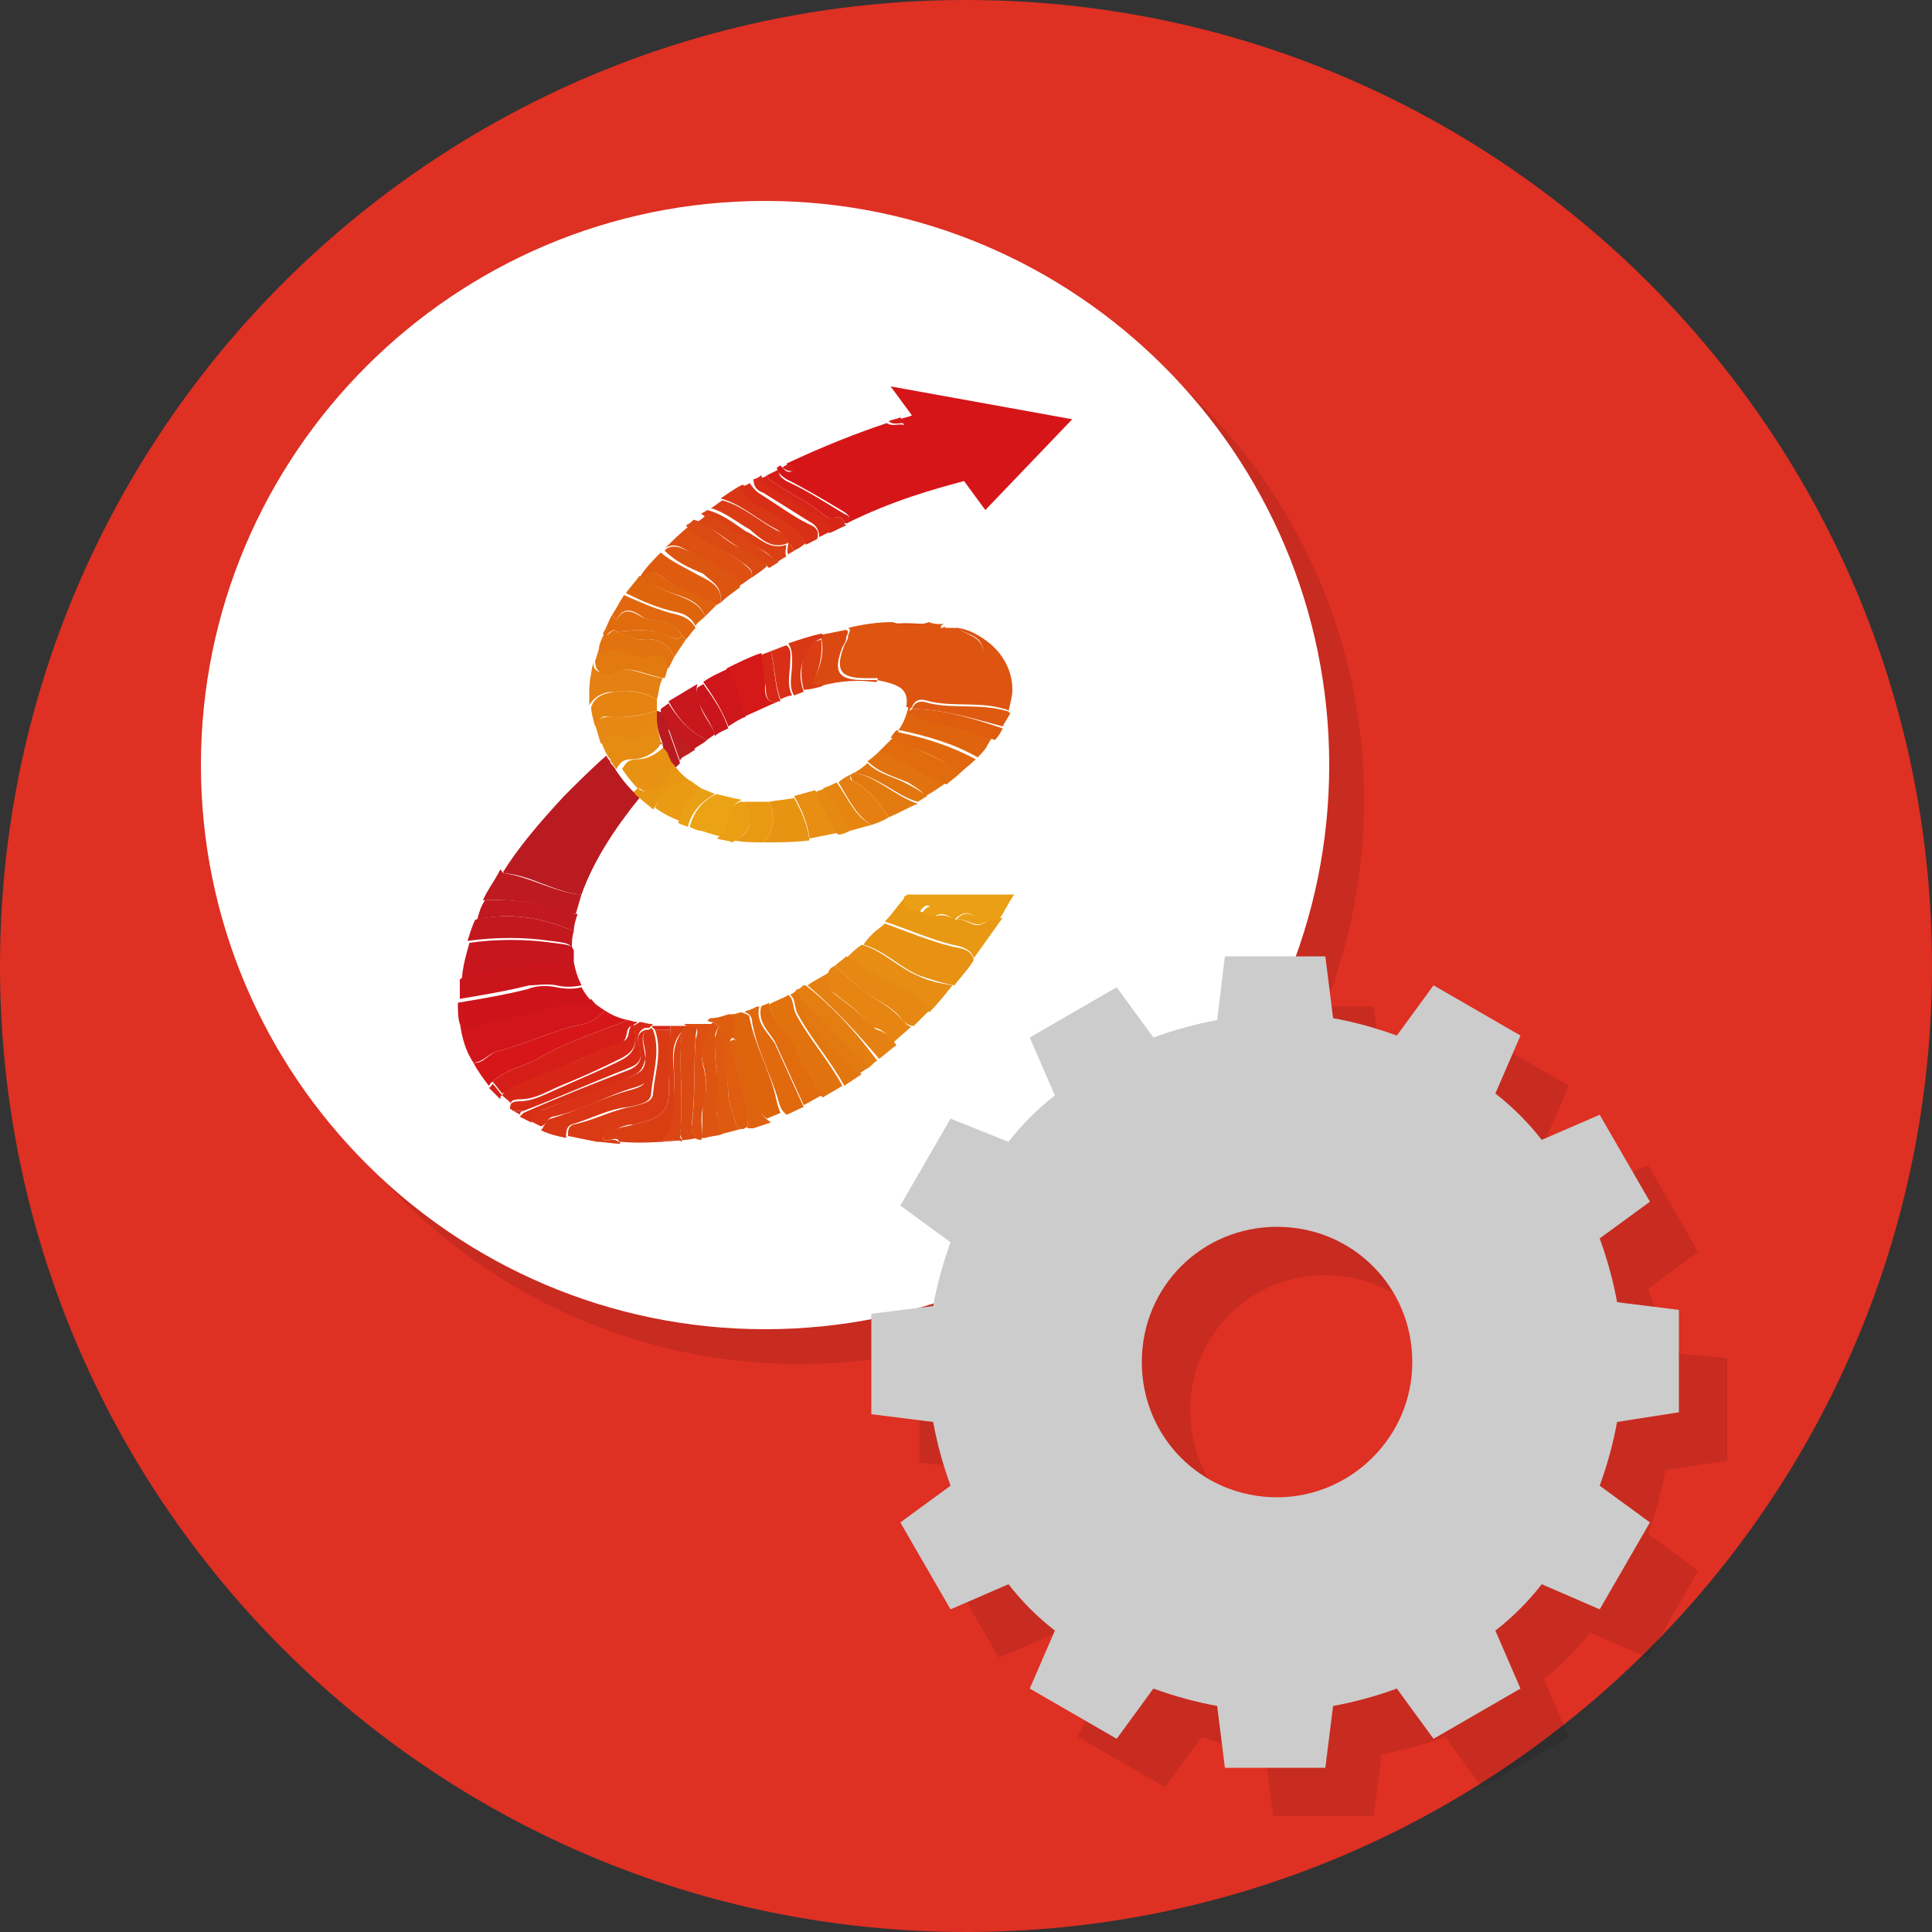
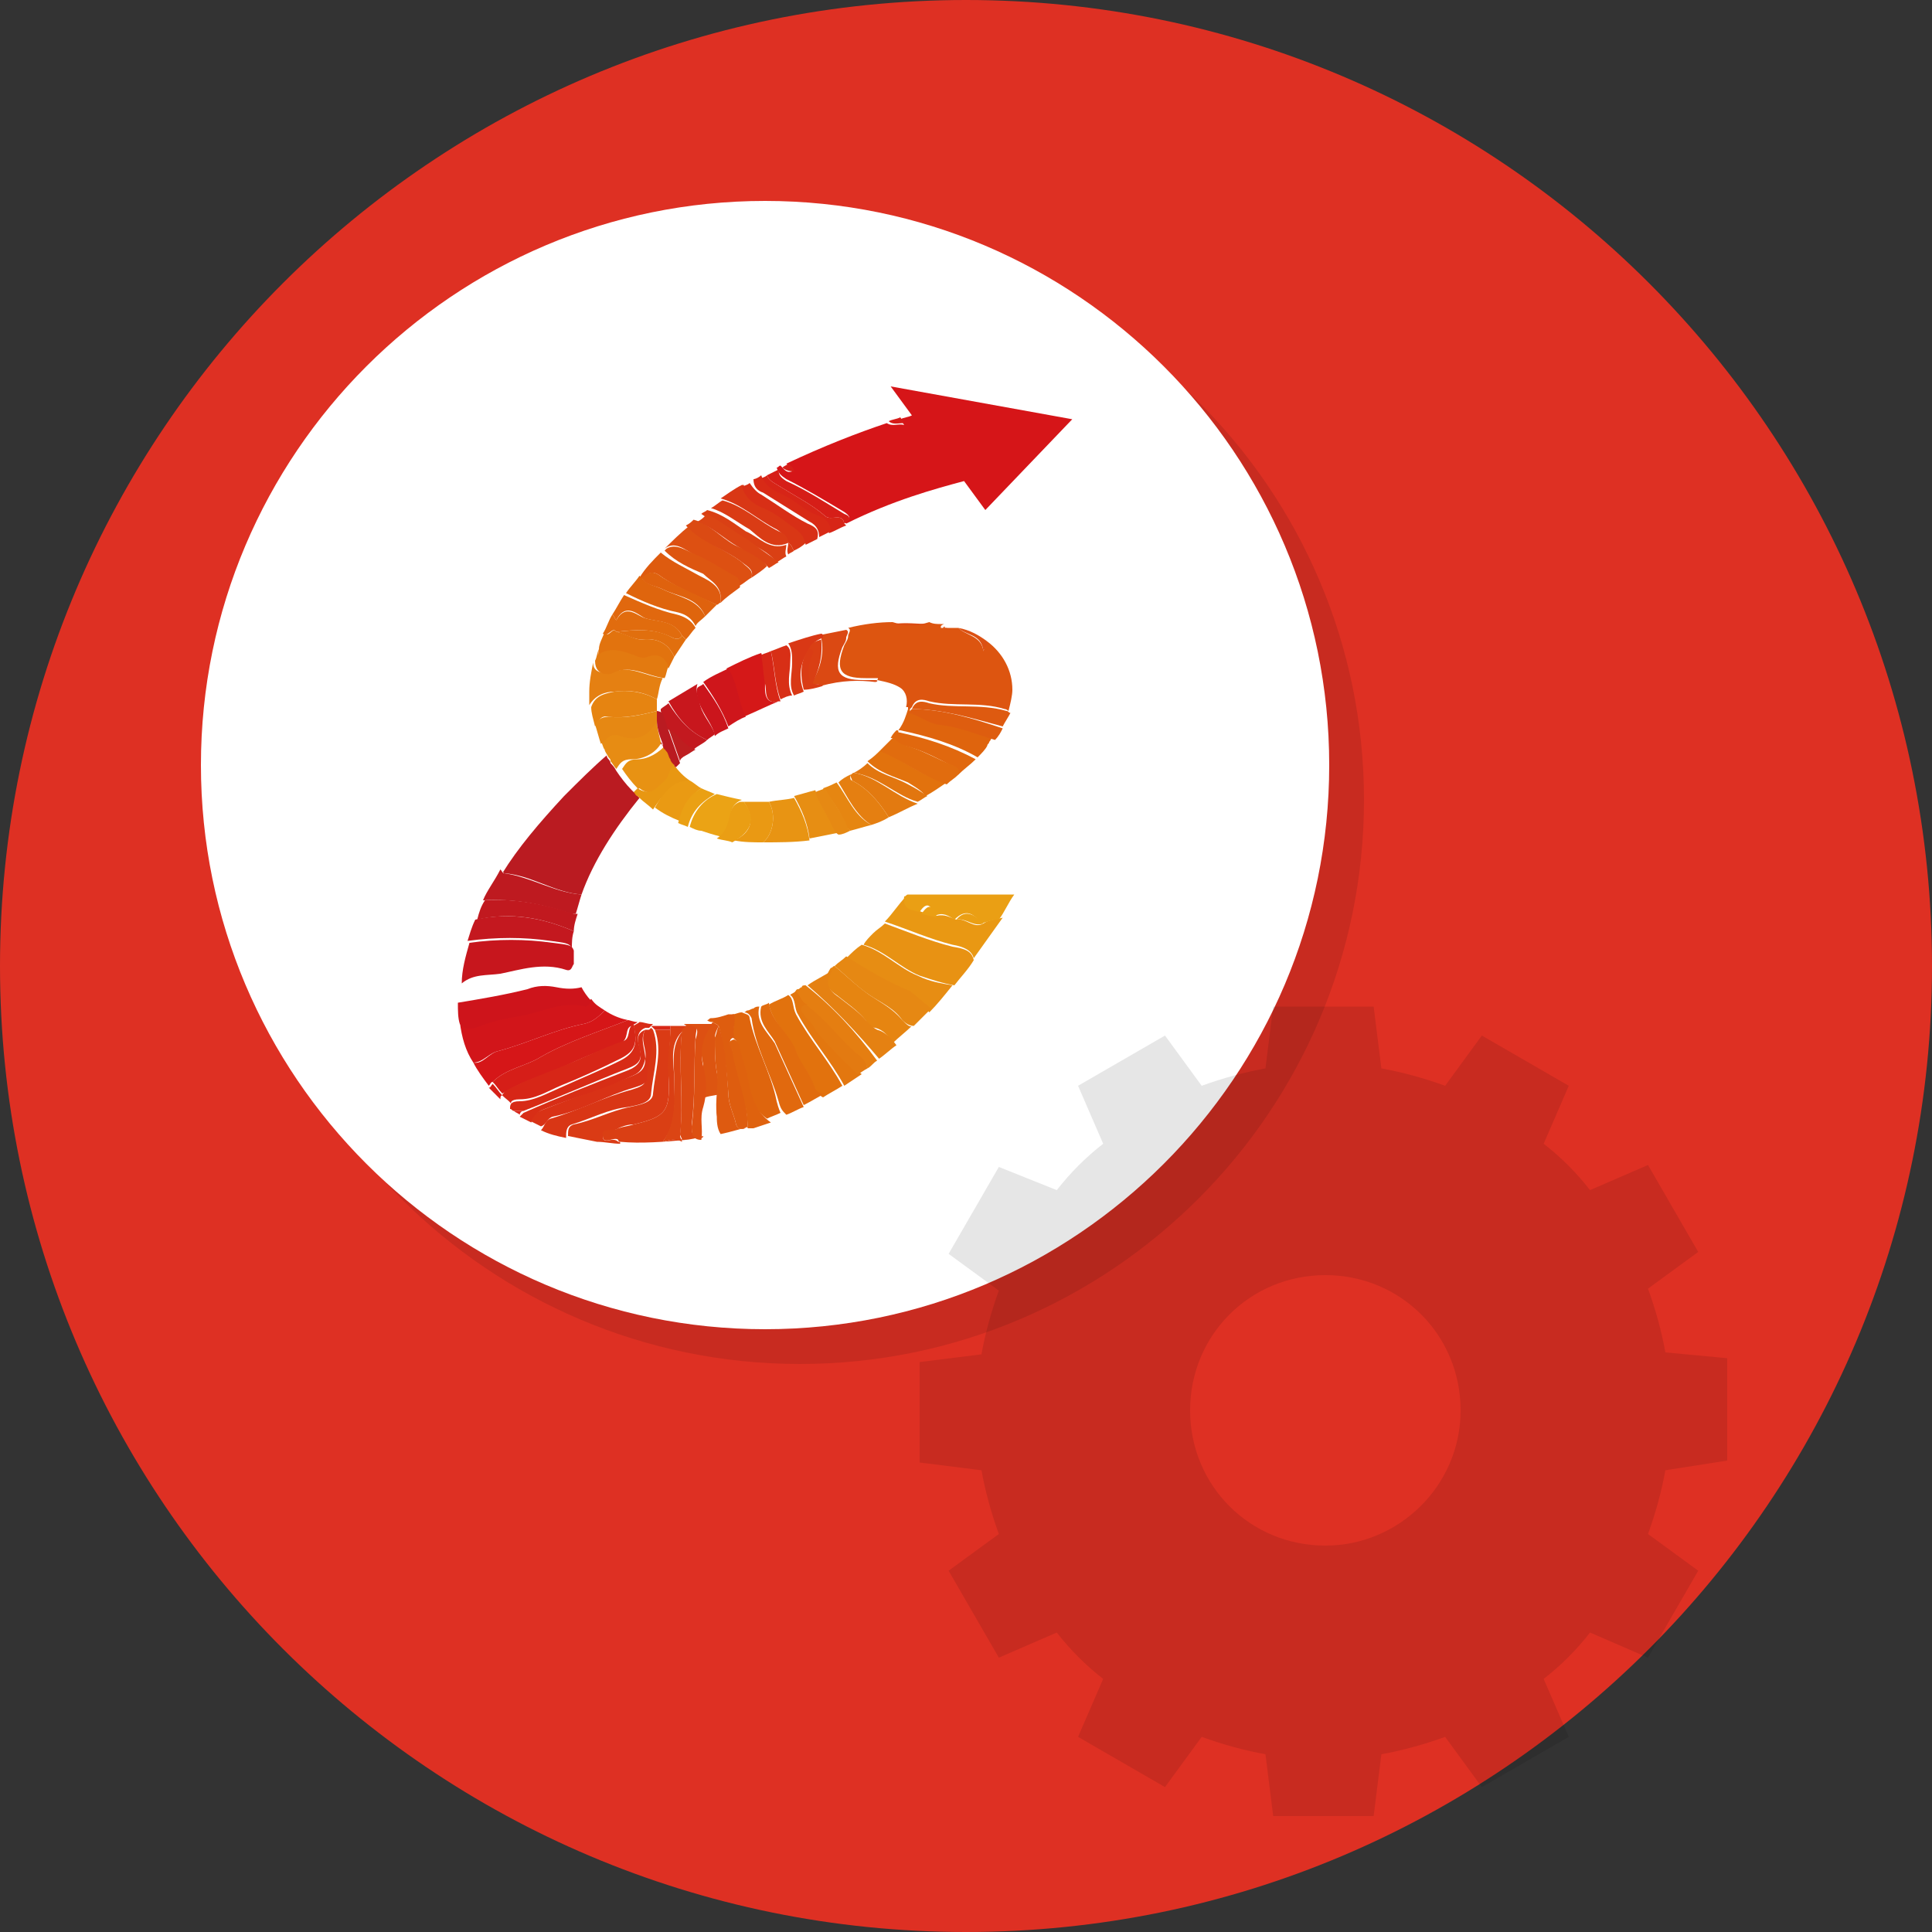
<svg xmlns="http://www.w3.org/2000/svg" version="1.1" id="レイヤー_1" x="0px" y="0px" viewBox="0 0 100 100" style="enable-background:new 0 0 100 100;" xml:space="preserve">
  <rect x="0" y="0" width="100" height="100" fill="#333333" stroke="none" />
  <style type="text/css">
	.st0{fill:#DE3023;}
	.st1{opacity:0.1;}
	.st2{fill:#FFFFFF;}
	.st3{fill:none;}
	.st4{fill:#D61518;}
	.st5{fill:#DD5510;}
	.st6{fill:#BA1B21;}
	.st7{fill:#D2151A;}
	.st8{fill:#E89213;}
	.st9{fill:#C7161D;}
	.st10{fill:#CE141B;}
	.st11{fill:#DA3B15;}
	.st12{fill:#E99813;}
	.st13{fill:#D61618;}
	.st14{fill:#D61E18;}
	.st15{fill:#CB151C;}
	.st16{fill:#E78D13;}
	.st17{fill:#E2720D;}
	.st18{fill:#DA3F14;}
	.st19{fill:#EA9F14;}
	.st20{fill:#E68511;}
	.st21{fill:#E68813;}
	.st22{fill:#D93615;}
	.st23{fill:#D72617;}
	.st24{fill:#C4181F;}
	.st25{fill:#BE1A20;}
	.st26{fill:#DF650D;}
	.st27{fill:#E16C0E;}
	.st28{fill:#DF640D;}
	.st29{fill:#E58112;}
	.st30{fill:#E1690E;}
	.st31{fill:#D51818;}
	.st32{fill:#DD5511;}
	.st33{fill:#DD5012;}
	.st34{fill:#E58012;}
	.st35{fill:#D93216;}
	.st36{fill:#DE5B0F;}
	.st37{fill:#C1191F;}
	.st38{fill:#D82B16;}
	.st39{fill:#E89413;}
	.st40{fill:#E68411;}
	.st41{fill:#DB4A13;}
	.st42{fill:#E78C13;}
	.st43{fill:#DB4913;}
	.st44{fill:#EBA315;}
	.st45{fill:#DD5611;}
	.st46{fill:#E57E11;}
	.st47{fill:#DE5D0F;}
	.st48{fill:#E2730E;}
	.st49{fill:#E1680E;}
	.st50{fill:#DE5A10;}
	.st51{fill:#D82E16;}
	.st52{fill:#E3770F;}
	.st53{fill:#D61A18;}
	.st54{fill:#CF161B;}
	.st55{fill:#D93715;}
	.st56{fill:#E37A10;}
	.st57{fill:#E78E13;}
	.st58{fill:#D82F16;}
	.st59{fill:#E37A11;}
	.st60{fill:#C8171D;}
	.st61{fill:#E57F11;}
	.st62{fill:#DA3C15;}
	.st63{fill:#EA9913;}
	.st64{fill:#EA9A13;}
	.st65{fill:#DF620E;}
	.st66{fill:#DA4014;}
	.st67{fill:#C3191F;}
	.st68{fill:#E2760F;}
	.st69{fill:#DB4514;}
	.st70{fill:#D72517;}
	.st71{fill:#EA9E14;}
	.st72{fill:#E68611;}
	.st73{fill:#D82A16;}
	.st74{fill:#E89712;}
	.st75{fill:#D93815;}
	.st76{fill:#E68913;}
	.st77{fill:#E16F0E;}
	.st78{fill:#EAA014;}
	.st79{fill:#D72717;}
	.st80{fill:#EB9F14;}
	.st81{fill:#DC5113;}
	.st82{fill:#D62018;}
	.st83{fill:#DB4B13;}
	.st84{fill:#DC4E12;}
	.st85{fill:#D82817;}
	.st86{fill:#D72318;}
	.st87{fill:#BE1E20;}
	.st88{fill:#CCCCCC;}
</style>
  <g>
    <path class="st0" d="M100,50c0,27.6-22.4,50-50,50C22.4,100,0,77.6,0,50S22.4,0,50,0C77.6,0,100,22.4,100,50" />
    <g>
      <g class="st1">
        <path d="M70.6,41.4c0,16.1-13.1,29.2-29.2,29.2c-16.1,0-29.2-13.1-29.2-29.2s13.1-29.2,29.2-29.2C57.5,12.3,70.6,25.3,70.6,41.4" />
      </g>
      <g>
        <path class="st2" d="M68.8,39.6c0,16.1-13.1,29.2-29.2,29.2c-16.1,0-29.2-13.1-29.2-29.2s13.1-29.2,29.2-29.2     C55.7,10.4,68.8,23.5,68.8,39.6" />
      </g>
    </g>
    <g>
      <path class="st3" d="M48.6,32.5c0.1,0,0.1,0,0.2,0c0,0,0,0,0,0C48.7,32.4,48.7,32.4,48.6,32.5z" />
      <path class="st3" d="M35.7,40.4c0.2,0.1,0.4,0.3,0.6,0.4c0.2,0.1,0.4,0.2,0.7,0.3c0.4,0.1,0.9,0.3,1.3,0.3c0,0,0,0,0,0    c0.1,0,0.1,0,0.2,0c0.3,0,0.5,0,0.8,0c0.2,0,0.3,0,0.5,0c0.4,0,0.9-0.1,1.3-0.2c0.4-0.1,0.8-0.2,1.1-0.3c0.2-0.1,0.3-0.1,0.5-0.2    c0.2-0.1,0.4-0.2,0.7-0.3c0.2-0.1,0.4-0.2,0.6-0.4c0.1,0,0.1-0.1,0.2-0.1c0.3-0.2,0.5-0.3,0.7-0.5c0.3-0.2,0.5-0.4,0.7-0.6    c0.2-0.2,0.4-0.4,0.6-0.6c0.1-0.1,0.2-0.2,0.3-0.4c0.2-0.4,0.4-0.7,0.5-1.1c0.1-0.4,0-0.8-0.3-1c-0.3-0.2-0.7-0.4-1.2-0.4    c-0.7-0.1-1.7,0-2.8,0.2c-0.3,0.1-0.7,0.2-1,0.3c-0.2,0.1-0.3,0.1-0.5,0.2c-0.2,0.1-0.4,0.2-0.6,0.2c0,0-0.1,0-0.1,0    c-0.5,0.2-1.1,0.5-1.7,0.8c-0.3,0.2-0.6,0.3-0.9,0.5c-0.2,0.1-0.5,0.3-0.7,0.4c-0.1,0.1-0.3,0.2-0.4,0.3c-0.2,0.2-0.5,0.3-0.7,0.5    c-0.2,0.1-0.3,0.2-0.5,0.3c-0.1,0.1-0.3,0.2-0.4,0.3c-0.1,0.1-0.1,0.1-0.2,0.2c0,0,0,0,0,0C35.1,39.9,35.4,40.2,35.7,40.4z" />
      <path class="st3" d="M33.7,53.1C33.7,53.1,33.7,53.1,33.7,53.1C33.7,53.1,33.7,53.1,33.7,53.1L33.7,53.1z" />
      <path class="st4" d="M40.7,24.8c1,0.5,2,1.1,3,1.7c0.3,0.2,0.4,0.4,0,0.5c0,0,0.1,0.1,0.1,0.1c2.4-1.2,4.6-1.8,6.1-2.2l1.1,1.5    l4.5-4.7l-9.4-1.7l1.1,1.5c-0.2,0.1-0.4,0.1-0.6,0.2l0.2,0.3c-0.3-0.1-0.6,0.1-0.9-0.1c-1.5,0.5-3.3,1.2-5.2,2.1    c0.1,0.1,0.3,0.2,0.3,0.4c-0.3,0.1-0.4-0.1-0.6-0.3c-0.1,0-0.1,0.1-0.2,0.1C40.3,24.5,40.4,24.6,40.7,24.8z" />
      <path class="st5" d="M43.9,32.9c0,0.2-0.1,0.3-0.2,0.5c-0.5,1.3-0.2,1.7,1.1,1.7c0.2,0,0.4,0,0.6,0c0.1,0,0,0.1,0,0.1c0,0,0,0,0,0    c0.5,0.1,0.9,0.2,1.2,0.4c0.3,0.2,0.4,0.6,0.3,1c0,0,0.1,0,0.1,0c0,0.1,0,0.1,0,0.2c0,0,0,0,0,0c0.1-0.1,0.1-0.1,0.2-0.2    c0.2-0.5,0.6-0.4,0.9-0.3c1.3,0.3,2.6,0,3.9,0.4c0.1,0,0.2,0.1,0.2,0.1c0.1-0.4,0.2-0.8,0.2-1.1c0-1-0.5-1.9-1.3-2.5    c-0.1,0.1-0.1,0.3-0.2,0.5c-0.1-0.8-0.9-0.8-1.3-1.2c0,0,0,0,0,0c-0.3,0-0.6,0-0.9,0c0,0,0,0,0-0.1c-0.1,0-0.1,0-0.2,0    c0.1,0,0.1,0,0.2,0c0,0,0.1-0.1,0.2-0.1c-0.1,0-0.1,0-0.2,0c-0.2,0-0.4,0-0.6-0.1c-0.6,0.2-1.3,0.2-1.9,0c-0.7,0-1.5,0.1-2.3,0.3    C44.1,32.6,43.9,32.8,43.9,32.9z" />
      <path class="st6" d="M26.1,45.2c1.4,0.1,2.6,1,4,1.1c0.6-1.7,1.7-3.4,3-5c0,0-0.1-0.1-0.1-0.1c-0.1-0.1-0.1-0.2-0.2-0.2    c0,0,0,0,0,0c0,0-0.1-0.1-0.1-0.1c-0.3-0.3-0.6-0.7-0.8-1c0,0,0,0,0,0c0,0,0,0,0,0c0,0,0,0,0,0c-0.1-0.2-0.2-0.3-0.3-0.4    c0-0.1-0.1-0.2-0.1-0.2c-0.1-0.1-0.1-0.2-0.1-0.2c-0.7,0.6-1.4,1.3-2.2,2.1c-1.3,1.4-2.4,2.7-3.2,4C26,45.1,26.1,45.2,26.1,45.2z" />
      <path class="st7" d="M30.2,53c0.5-0.1,0.8-0.4,1.1-0.7c-0.3-0.2-0.5-0.3-0.7-0.6c-0.1,0.1-0.1,0.3-0.3,0.3    c-1.2-0.2-2.3,0.3-3.4,0.5c-0.8,0.1-1.5,0.4-2.3,0.6c-0.4,0.1-0.6,0.1-0.8-0.2c0.1,0.8,0.3,1.5,0.7,2.1c0.5,0,0.8-0.5,1.3-0.6    C27.3,54,28.7,53.3,30.2,53z" />
      <path class="st8" d="M49.3,49c-1.2-0.3-2.4-0.8-3.5-1.2c0,0,0,0,0,0c-0.2,0.2-0.4,0.3-0.6,0.5c0,0,0,0,0,0    c-0.2,0.2-0.4,0.4-0.5,0.6c1.1,0.3,1.9,1.2,2.9,1.6c0.6,0.2,1.2,0.4,1.8,0.5c0.3-0.4,0.7-0.8,1-1.3C50.3,49.2,49.9,49.1,49.3,49z" />
      <path class="st9" d="M29.3,50.2c0.3,0.1,0.3-0.2,0.4-0.3l0,0l0,0c0,0,0-0.1,0-0.1c0-0.2,0-0.4,0-0.6c-0.1-0.3-0.3-0.3-1.1-0.4    c-1.4-0.2-2.9-0.2-4.3,0c-0.2,0.7-0.4,1.4-0.4,2.1c0.6-0.5,1.3-0.4,2-0.5C26.9,50.2,28.1,49.8,29.3,50.2z" />
      <path class="st10" d="M24.6,53.2c0.8-0.3,1.5-0.5,2.3-0.6c1.1-0.2,2.2-0.8,3.4-0.5c0.1,0,0.2-0.1,0.3-0.3    c-0.2-0.2-0.4-0.5-0.5-0.7c-0.4,0.1-0.8,0.1-1.3,0c-0.5-0.1-1-0.1-1.5,0.1c-1.2,0.3-2.4,0.5-3.6,0.7c0,0.4,0,0.8,0.1,1.1    C24,53.2,24.2,53.3,24.6,53.2z" />
      <path class="st11" d="M31.2,58.8c0-0.4,0.6-0.2,0.8-0.4c0.2-0.1,0.5-0.2,0.8-0.2c1.7-0.4,1.9-0.7,1.8-2.5c0-0.8,0.1-1.7,0.1-2.5    c0,0,0,0,0,0c0.3,0,0.5,0,0.8,0c0,0,0,0,0,0c0.1,0,0.2-0.1,0.2-0.1c0,0,0,0,0.1,0c-0.1,0-0.2,0-0.3,0c-0.3,0-0.5,0-0.8,0    c0,0.1,0,0.1,0,0.2c-0.3,0-0.5,0-0.8,0v0c0,0,0,0,0,0c0.4,1.1,0,2.2-0.1,3.3c0,0.5-0.8,0.6-1.2,0.7c-1,0.2-1.9,0.7-2.9,0.9    c-0.3,0.1-0.3,0.3-0.3,0.6c0.5,0.1,1,0.2,1.5,0.3c0.4,0,0.8,0.1,1.2,0.1c0-0.1,0-0.1-0.1-0.1C31.7,58.8,31.2,59.3,31.2,58.8z" />
      <path class="st12" d="M50.9,47.8L50.9,47.8L50.9,47.8c-0.5,0.3-0.9-0.3-1.4-0.2c-0.3-0.1-0.6-0.3-1-0.2c-0.3-0.1-0.5-0.1-0.8-0.2    c-0.4-0.2-0.9-0.2-0.8-0.8c0,0,0,0,0,0c0,0,0,0,0,0c-0.4,0.4-0.7,0.9-1.1,1.3c0,0,0,0,0,0c1.2,0.4,2.3,0.9,3.5,1.2    c0.6,0.1,1,0.3,1.1,0.7c0.5-0.7,1-1.4,1.5-2.1C51.5,47.6,51.2,47.6,50.9,47.8z" />
      <path class="st13" d="M28,54.7c1.4-0.8,3-1.3,4.5-1.9c0,0,0,0,0,0c-0.5-0.1-0.9-0.3-1.2-0.5c-0.3,0.3-0.6,0.6-1.1,0.7    c-1.5,0.3-2.9,1-4.4,1.4c-0.5,0.1-0.8,0.7-1.3,0.6c0.2,0.4,0.5,0.8,0.8,1.2c0.1-0.1,0.1-0.2,0.2-0.2C26.2,55.3,27.2,55.2,28,54.7z    " />
      <path class="st14" d="M25.5,56c0.2,0.2,0.3,0.4,0.5,0.6c1-0.6,2-0.9,3-1.3c1-0.5,2-0.9,3.1-1.3c0.5-0.2,0.2-0.8,0.6-0.9    c0,0,0,0,0,0c0.1-0.1,0.2-0.1,0.3-0.2c-0.2,0-0.4-0.1-0.5-0.1c-1.5,0.6-3.1,1.1-4.5,1.9C27.2,55.2,26.2,55.3,25.5,56z" />
-       <path class="st15" d="M28.8,51c0.4,0.1,0.8,0.1,1.3,0c-0.2-0.4-0.3-0.7-0.4-1.2c0,0,0,0,0,0l0,0c-0.1,0.1-0.1,0.4-0.4,0.3    c-1.2-0.4-2.4,0-3.5,0.1c-0.7,0.1-1.4,0-2,0.5c0,0.3,0,0.7,0,1c1.2-0.2,2.4-0.4,3.6-0.7C27.8,51,28.3,50.9,28.8,51z" />
      <path class="st16" d="M44.6,48.9c-0.3,0.2-0.5,0.4-0.8,0.7v0c1.1,0.6,2.1,1.3,3.2,1.9c0.4,0.2,0.8,0.5,1.1,0.9    c0.4-0.4,0.8-0.9,1.2-1.4c-0.6-0.1-1.2-0.2-1.8-0.5C46.5,50.1,45.7,49.2,44.6,48.9z" />
      <path class="st17" d="M40.8,51.5C40.8,51.5,40.8,51.5,40.8,51.5C40.8,51.5,40.8,51.5,40.8,51.5c-0.3,0.2-0.7,0.3-1,0.5    c0.2,1,1.1,1.6,1.4,2.5c0.2,0.6,0.7,1,0.9,1.7c0.1,0.3,0.3,0.5,0.5,0.6c0.3-0.2,0.7-0.4,1-0.6c-0.7-1.3-1.7-2.4-2.4-3.7    C41,52.1,41.1,51.7,40.8,51.5z" />
      <path class="st18" d="M34.3,59.1c0.8-1,0.6-2.1,0.6-3.2c0-0.8-0.3-1.8,0.4-2.5c0.1-0.1,0.1-0.1,0.2-0.2c0,0,0,0,0,0s0,0,0,0    c-0.3,0-0.5,0-0.8,0c0,0,0,0,0,0c0,0.8-0.2,1.7-0.1,2.5c0.1,1.8-0.1,2.1-1.8,2.5c-0.3,0.1-0.5,0.1-0.8,0.2    c-0.3,0.2-0.9-0.1-0.8,0.4c0,0.5,0.6,0,0.8,0.2c0,0,0,0.1,0.1,0.1c1.1,0.1,2.3,0,3.4-0.1c0,0-0.1,0-0.1,0    C35,58.9,34.7,59,34.3,59.1z" />
      <path class="st19" d="M47,46.3C47,46.3,47,46.3,47,46.3c-0.1,0-0.1,0.1-0.2,0.1c0,0,0,0,0,0c-0.1,0.7,0.4,0.7,0.8,0.8    c0.4-0.6,0.6-0.3,0.8,0.2c0.4-0.2,0.7,0,1,0.2c0.6-0.6,1-0.3,1.4,0.2l0,0c0.3-0.1,0.6-0.2,0.9-0.2c0.3-0.4,0.5-0.9,0.8-1.3    C50.8,46.3,48.9,46.3,47,46.3C47,46.3,47,46.3,47,46.3z" />
      <path class="st20" d="M46.7,52.8c-0.5-0.6-1.1-0.9-1.7-1.3c-0.7-0.5-1.2-1-1.8-1.5c-0.1,0-0.1,0.1-0.2,0.1c-0.4,0.6-0.3,1,0.3,1.4    c0.5,0.4,1.1,0.8,1.5,1.3c0.1,0.2,0.3,0.4,0.5,0.4c0.4,0.1,0.7,0.4,0.9,0.8c0.3-0.3,0.7-0.6,1-0.9C47.1,53.2,46.9,53,46.7,52.8z" />
      <path class="st21" d="M43.8,49.5C43.8,49.5,43.8,49.5,43.8,49.5c-0.2,0.2-0.4,0.3-0.6,0.5l0,0c0.6,0.5,1.2,1.1,1.8,1.5    c0.6,0.4,1.3,0.7,1.7,1.3c0.2,0.2,0.4,0.3,0.6,0.3c0.3-0.3,0.6-0.6,0.9-0.9c-0.4-0.3-0.7-0.6-1.1-0.9    C45.9,50.8,44.9,50.2,43.8,49.5z" />
      <path class="st22" d="M29.6,58.2c1-0.3,1.9-0.8,2.9-0.9c0.5-0.1,1.2-0.2,1.2-0.7c0.1-1.1,0.5-2.2,0.1-3.3c0,0,0,0,0,0    c0,0-0.1-0.1-0.1-0.1c0,0,0,0,0,0c-0.1,0.1-0.1,0.1-0.2,0.2c0.4,0.9-0.1,1.7-0.1,2.5c0,0.3-0.4,0.4-0.7,0.5    c-1.5,0.4-2.8,1.1-4.2,1.5c-0.3,0.1-0.3,0.4-0.5,0.6c0.4,0.2,0.8,0.3,1.3,0.4C29.3,58.6,29.3,58.3,29.6,58.2z" />
      <path class="st23" d="M26.9,56.9c0.8,0,1.4-0.4,2.1-0.7c1-0.4,2.1-0.9,3.1-1.4c0.8-0.4,0.9-0.8,0.7-1.8c-0.4,0.2-0.1,0.8-0.6,0.9    c-1.1,0.4-2.1,0.9-3.1,1.3c-1,0.4-2.1,0.8-3,1.3c0,0.1-0.1,0.1-0.1,0.2c0.2,0.2,0.4,0.3,0.5,0.5C26.4,57.1,26.4,56.9,26.9,56.9z" />
      <path class="st24" d="M29.7,49.9C29.7,49.9,29.7,49.9,29.7,49.9c0,0,0-0.1,0-0.1C29.7,49.8,29.7,49.8,29.7,49.9L29.7,49.9z" />
      <path class="st24" d="M28.5,48.7c0.7,0.1,1,0.1,1.1,0.4c0-0.3,0-0.6,0.1-0.9c-1.6-0.7-3.3-1-5.1-0.6c-0.2,0.4-0.3,0.8-0.4,1.1    C25.7,48.5,27.1,48.5,28.5,48.7z" />
      <path class="st25" d="M29.6,47.3c0.1,0,0.2,0,0.2,0c0.1-0.3,0.2-0.7,0.3-1c-1.4-0.1-2.6-0.9-4-1.1c-0.1,0-0.1-0.1-0.2-0.2    c-0.3,0.6-0.7,1.1-0.9,1.6C26.6,46.5,28.1,46.8,29.6,47.3z" />
      <path class="st26" d="M40.2,57c-0.3-1.5-1.1-2.8-1.4-4.3c0-0.2-0.2-0.2-0.4-0.3c0,0,0,0,0,0c0,0,0,0,0,0c-0.2,0-0.3,0.1-0.5,0.1    c0,0,0,0,0,0c0,0,0,0,0,0c0.2,0.4,0,0.8,0,1.2c0.2,0.1,0.3,0.3,0.3,0.5c0.1,0.7,0.3,1.4,0.5,2c0.2,0.7,0.4,1.3,1,1.7    c0.2-0.1,0.5-0.2,0.7-0.3C40.4,57.6,40.3,57.4,40.2,57z" />
      <path class="st27" d="M42.1,56.1c-0.2-0.6-0.7-1.1-0.9-1.7c-0.3-0.9-1.3-1.5-1.4-2.5c-0.1,0.1-0.3,0.1-0.4,0.2    c-0.2,0.8,0.4,1.3,0.7,1.8c0.5,1.1,1,2.2,1.5,3.3c0.4-0.2,0.7-0.4,1.1-0.6C42.3,56.6,42.2,56.4,42.1,56.1z" />
      <path class="st28" d="M47.1,36.9C47.1,36.9,47.1,36.9,47.1,36.9C47.1,36.9,47.1,36.9,47.1,36.9c0-0.1,0-0.1,0-0.2c0,0-0.1,0-0.1,0    c-0.1,0.3-0.2,0.7-0.5,1.1c0,0,0.1,0,0.1,0c1.4,0.3,2.8,0.7,4,1.4c0.2-0.2,0.4-0.4,0.5-0.6c0-0.1,0.1-0.1,0.1-0.2    c0.1-0.1,0.1-0.2,0.2-0.3c-1-0.3-1.9-0.7-3-0.8C48,37.4,47.6,37,47.1,36.9z" />
      <path class="st29" d="M45.4,53.3c-0.2-0.1-0.4-0.3-0.5-0.4c-0.4-0.5-1-0.9-1.5-1.3c-0.6-0.4-0.7-0.8-0.3-1.4    c-0.4,0.3-0.9,0.5-1.3,0.8c1.4,1.2,2.6,2.5,3.7,3.8c0.3-0.2,0.6-0.5,0.9-0.7C46.1,53.7,45.8,53.4,45.4,53.3z" />
      <path class="st30" d="M39.3,52.1c-0.1,0-0.2,0-0.3,0.1c-0.1,0-0.2,0.1-0.3,0.1c-0.1,0-0.1,0.1-0.2,0.1c0,0,0,0,0,0    c0.2,0,0.3,0.1,0.4,0.3c0.2,1.5,1,2.9,1.4,4.3c0.1,0.4,0.2,0.5,0.4,0.7c0.3-0.1,0.6-0.3,0.9-0.4c-0.5-1.1-1-2.2-1.5-3.3    C39.7,53.4,39.1,52.9,39.3,52.1z" />
      <path class="st31" d="M40.3,36.3c-0.8,0.2-0.7-0.6-0.7-1c0-0.5,0-1-0.2-1.5c-0.6,0.2-1.2,0.5-1.8,0.8c0.5,0.7,0.5,1.7,0.9,2.5    C39.2,36.8,39.8,36.5,40.3,36.3z" />
-       <path class="st32" d="M37.1,57.7c-0.1-0.7,0.2-1.5,0-2.2c-0.1-0.6-0.1-1.2-0.1-1.8c0-0.2,0.1-0.4,0.2-0.6C37.1,53,37,53,36.9,52.9    c-0.6,0.7-0.7,1.4-0.5,2.2c0.2,0.7,0.2,1.4,0,2.1c-0.1,0.6,0,1.1-0.1,1.7l0,0c0.1,0,0.1,0,0.2,0c0.3-0.1,0.6-0.1,0.9-0.2    C37.1,58.5,37.2,58.1,37.1,57.7z" />
+       <path class="st32" d="M37.1,57.7c-0.1-0.7,0.2-1.5,0-2.2c-0.1-0.6-0.1-1.2-0.1-1.8c0-0.2,0.1-0.4,0.2-0.6C37.1,53,37,53,36.9,52.9    c-0.6,0.7-0.7,1.4-0.5,2.2c-0.1,0.6,0,1.1-0.1,1.7l0,0c0.1,0,0.1,0,0.2,0c0.3-0.1,0.6-0.1,0.9-0.2    C37.1,58.5,37.2,58.1,37.1,57.7z" />
      <path class="st33" d="M35.9,28.7c0.7,0.3,1.3,0.8,2,1.1c0.3,0.2,0.3,0.4,0.3,0.6c0,0,0.1-0.1,0.1-0.1c0.2-0.1,0.4-0.3,0.6-0.4    c0.1-0.4-0.2-0.5-0.5-0.8c-0.9-0.7-2-1-2.7-1.9c-0.5,0.4-0.9,0.8-1.3,1.2C34.9,28,35.4,28.4,35.9,28.7z" />
      <path class="st34" d="M31.8,35.8c0.8-0.1,1.5,0,2.2,0.4c0.1-0.3,0.1-0.7,0.3-1.1c-0.9-0.1-1.7-0.7-2.6-0.3c-0.1,0-1,0.2-1-0.5    c-0.1,0.5-0.2,1-0.2,1.5c0,0.2,0,0.5,0,0.7c0,0,0,0,0,0C30.8,36,31.3,35.8,31.8,35.8z" />
      <path class="st35" d="M28.6,57.8c1.5-0.3,2.8-1.1,4.2-1.5c0.3-0.1,0.7-0.2,0.7-0.5c0-0.9,0.5-1.7,0.1-2.5c-0.1,0-0.1,0-0.2,0h0    c-0.3,0.5,0.1,1,0,1.5c0,0.5-0.2,0.7-0.7,0.9c-1.5,0.6-3,1.1-4.5,1.7c-0.3,0.1-0.7,0.3-0.8,0.6c0.2,0.1,0.4,0.2,0.6,0.3    C28.3,58.2,28.3,57.9,28.6,57.8z" />
      <path class="st36" d="M34.3,29.9c0.9,0.6,1.9,1,2.8,1.4c0.1,0,0.1-0.1,0.2-0.1c0.1-0.8-0.5-1.1-1.1-1.4c-0.7-0.4-1.4-0.7-2-1.2    c-0.4,0.4-0.8,0.8-1.1,1.3c0,0,0.1,0.1,0.1,0.1C33.6,29.6,33.8,29.5,34.3,29.9z" />
      <path class="st37" d="M29.7,48.2c0-0.3,0.1-0.6,0.2-0.9c-0.1,0-0.2,0-0.2,0c-1.5-0.5-3-0.8-4.6-0.7c-0.2,0.3-0.3,0.6-0.4,1    C26.4,47.2,28.1,47.5,29.7,48.2z" />
      <path class="st38" d="M32.5,55.3c0.5-0.2,0.8-0.4,0.6-1.1c-0.1-0.3-0.2-0.8,0.3-1c0,0,0,0,0,0h0c0.1,0,0.1,0,0.2,0    c0.1-0.1,0.1-0.1,0.2-0.2v0c0,0,0,0,0,0c0,0,0,0,0,0c0,0,0,0-0.1,0c-0.2,0-0.4-0.1-0.6-0.1c-0.1,0.1-0.2,0.1-0.3,0.2c0,0,0,0,0,0    c0.2,0.9,0.1,1.4-0.7,1.8c-1,0.5-2,0.9-3.1,1.4c-0.7,0.3-1.4,0.7-2.1,0.7c-0.5,0-0.5,0.2-0.5,0.4c0.1,0,0.1,0.1,0.2,0.1    c0.2,0,0.3,0,0.5,0C28.9,56.8,30.7,56,32.5,55.3z" />
      <path class="st39" d="M39.8,41.5c0.4,0.7,0.2,1.7-0.3,2.1c0.8,0,1.6,0,2.4-0.1c-0.1-0.8-0.4-1.5-0.8-2.2    C40.7,41.4,40.3,41.4,39.8,41.5z" />
      <path class="st40" d="M31.5,37.1c0.8,0.1,1.7-0.1,2.5-0.3c0-0.2,0-0.2,0-0.2l0,0c0-0.1,0-0.2,0-0.4c-0.7-0.4-1.5-0.5-2.2-0.4    c-0.5,0.1-1,0.2-1.2,0.8c0,0.3,0.1,0.6,0.2,1C31,37.3,31.1,37,31.5,37.1z" />
      <path class="st40" d="M34.2,36.7C34.2,36.7,34.2,36.7,34.2,36.7C34.2,36.7,34.2,36.7,34.2,36.7L34.2,36.7    C34.2,36.7,34.2,36.7,34.2,36.7z" />
      <path class="st41" d="M36.3,58.9C36.3,58.9,36.3,58.9,36.3,58.9c-0.5,0-0.5-0.3-0.5-0.7c0.2-1.5,0.1-3,0.2-4.5    c0-0.3,0.2-0.6-0.2-0.7c0,0,0,0-0.1,0c-0.1,0-0.2,0.1-0.2,0.1c0,0,0,0,0,0c-0.1,0.1-0.1,0.1-0.2,0.2c-0.2,1.8,0.1,3.6-0.1,5.4    c0,0.1,0.1,0.2,0.1,0.3c0,0,0.1,0,0.1,0c0.3,0,0.7-0.1,1-0.2C36.4,58.9,36.3,58.9,36.3,58.9L36.3,58.9z" />
      <path class="st17" d="M45.6,38.8c-0.2,0.2-0.4,0.4-0.7,0.6c0,0,0,0,0,0c0.6,0.6,1.4,0.8,2.1,1.1c0.3,0.2,0.7,0.4,0.9,0.7    c0.4-0.2,0.8-0.5,1.1-0.7C47.8,40.2,46.8,39.4,45.6,38.8C45.6,38.9,45.6,38.8,45.6,38.8z" />
      <path class="st42" d="M31.5,39.2c0.1,0.1,0.1,0.1,0.1,0.2c0.1,0.1,0.2,0.3,0.3,0.4c0,0,0,0,0,0c0,0,0,0,0,0s0,0,0,0    c0.2-0.3,0.3-0.5,0.8-0.5c0.6,0,1.2-0.3,1.5-0.8c0,0,0,0,0,0c0,0,0,0,0,0c0,0,0-0.1,0-0.1C34.1,38,34,37.6,34,37.2    c-0.4,0.8-1.1,1.1-1.9,0.8c-0.5-0.2-0.7,0.2-1,0.4c0.1,0.1,0.1,0.3,0.2,0.4C31.3,38.9,31.4,39,31.5,39.2z" />
      <path class="st43" d="M42.5,33C42.5,33,42.5,33,42.5,33c0.2,0.9-0.1,1.7-0.5,2.4c0.2,0,0.4,0,0.5,0.1c1.1-0.3,2-0.3,2.8-0.2    c0,0,0,0,0,0c0.1,0,0.2-0.1,0-0.1c-0.2,0-0.4,0-0.6,0c-1.3,0-1.6-0.4-1.1-1.7c0.1-0.2,0.2-0.3,0.2-0.5c0-0.1,0.2-0.3,0-0.4    c-0.5,0.1-1,0.2-1.5,0.3C42.5,32.9,42.6,32.9,42.5,33z" />
      <path class="st44" d="M37.8,42.4c0-0.4,0.1-0.8,0.6-1c-0.5-0.1-0.9-0.2-1.3-0.3c-0.7,0.3-1.2,0.9-1.4,1.7c0.2,0.1,0.4,0.2,0.6,0.2    c0.3,0.1,0.6,0.2,1,0.3C37.5,43.1,37.7,42.9,37.8,42.4z" />
      <path class="st45" d="M37.3,31.2c0.3-0.3,0.6-0.5,1-0.8c0-0.2,0-0.5-0.3-0.6c-0.7-0.4-1.3-0.8-2-1.1c-0.5-0.2-1-0.6-1.5-0.3    c0,0-0.1,0.1-0.1,0.1c0.6,0.6,1.3,0.9,2,1.2C36.8,30.1,37.4,30.3,37.3,31.2z" />
      <path class="st46" d="M41.7,51c-0.1,0-0.2,0-0.2,0.1c-0.1,0-0.1,0.1-0.2,0.1c-0.1,0-0.1,0.1-0.2,0.2c0.3,0.2,0.3,0.6,0.6,0.7    c1,0.7,1.7,1.7,2.6,2.5c0.2,0.2,0.5,0.4,0.6,0.7c0.2-0.1,0.3-0.3,0.5-0.4C44.3,53.4,43.1,52.1,41.7,51z" />
      <path class="st26" d="M36,32.4c0.1-0.2,0.3-0.3,0.5-0.5c-0.4-0.9-1.4-1-2.2-1.4c-0.4-0.2-0.8-0.2-1.1-0.6c0,0-0.1-0.1-0.1-0.1    c-0.2,0.3-0.5,0.6-0.7,0.9c0.8,0.4,1.7,0.8,2.7,1C35.5,31.8,35.8,32,36,32.4z" />
      <path class="st47" d="M36.9,52.9C36.9,52.9,36.9,52.9,36.9,52.9c0.1,0.1,0.2,0.1,0.3,0.2c0.3,1.1,0.4,2.3,0.5,3.5    c0,0.6,0.3,1.1,0.4,1.6c0.1,0.3,0.3,0.3,0.6,0.1c0-1.4-0.5-2.6-0.8-4c0-0.2-0.3-0.5,0.1-0.6c-0.1-0.4,0.1-0.8,0-1.2c0,0,0,0,0,0    c-0.1,0-0.2,0-0.3,0c-0.3,0.1-0.6,0.2-0.9,0.2c-0.1,0-0.1,0.1-0.2,0.1C36.7,52.9,36.8,52.9,36.9,52.9z" />
      <path class="st48" d="M31.1,33.9c0.6-0.3,1.1-0.1,1.7,0.1c0.2,0.1,0.4,0.2,0.7,0.1c0.6-0.2,0.9,0,1.1,0.5c0.1-0.2,0.2-0.4,0.3-0.6    c-0.3-0.7-0.9-1-1.7-0.9c-0.4,0-0.8-0.3-1.3-0.4c-0.2-0.3-0.4,0.4-0.6,0C31.2,33,31,33.3,31,33.6C31,33.7,30.9,34,31.1,33.9z" />
      <path class="st49" d="M46.4,37.8c-0.1,0.1-0.2,0.2-0.3,0.4c0,0,0,0,0.1,0c0.1,0.3,0.3,0.4,0.6,0.4c0.9,0.2,1.6,0.6,2.4,1    c0.3,0.1,0.4,0.3,0.4,0.5c0.3-0.3,0.6-0.5,0.9-0.8c-1.3-0.7-2.6-1.1-4-1.4C46.5,37.8,46.5,37.8,46.4,37.8z" />
      <path class="st50" d="M38.7,58.3c-0.2,0.2-0.5,0.2-0.6-0.1c-0.1-0.5-0.4-1-0.4-1.6c-0.1-1.2-0.1-2.3-0.5-3.5    c-0.1,0.2-0.1,0.4-0.2,0.6c0,0.6,0,1.2,0.1,1.8c0.1,0.7-0.1,1.5,0,2.2c0,0.3,0,0.7,0.2,1c0.5-0.1,1.1-0.3,1.6-0.4    C38.9,58.3,38.8,58.3,38.7,58.3z" />
      <path class="st51" d="M28.2,57.4c1.5-0.6,3-1,4.5-1.7c0.5-0.2,0.6-0.5,0.7-0.9c0-0.5-0.3-1,0-1.5c0,0,0,0,0,0    c-0.5,0.2-0.4,0.6-0.3,1c0.2,0.6-0.1,0.9-0.6,1.1c-1.8,0.7-3.6,1.4-5.4,2.2c-0.1,0.1-0.1,0.1-0.2,0.2c0.2,0.1,0.4,0.2,0.6,0.3    C27.6,57.7,27.9,57.5,28.2,57.4z" />
      <path class="st27" d="M49.3,39.6c-0.8-0.3-1.6-0.8-2.4-1c-0.3-0.1-0.5-0.2-0.6-0.4c0,0,0,0-0.1,0c-0.2,0.2-0.4,0.4-0.6,0.6    c0,0,0,0,0,0.1c1.2,0.5,2.2,1.3,3.4,1.7c0.2-0.2,0.4-0.3,0.6-0.5C49.7,39.9,49.6,39.7,49.3,39.6z" />
      <path class="st52" d="M42.3,53.3c-0.1-0.3-0.4-0.6-0.6-0.8c-0.2-0.2-0.2-0.4,0.1-0.5c-0.3-0.1-0.4-0.5-0.6-0.7    c-0.1,0.1-0.2,0.1-0.3,0.2c0,0,0,0,0,0c0.3,0.2,0.2,0.7,0.4,1c0.7,1.3,1.7,2.4,2.4,3.7c0.3-0.2,0.6-0.4,0.9-0.6    C43.9,55,42.3,53.5,42.3,53.3z" />
      <path class="st53" d="M46.8,21.9l-0.2-0.3c-0.2,0.1-0.4,0.1-0.6,0.2C46.2,22,46.5,21.9,46.8,21.9z" />
      <path class="st54" d="M38.6,37.1c-0.4-0.8-0.4-1.7-0.9-2.5c-0.4,0.2-0.9,0.4-1.3,0.7c0.5,0.7,1,1.5,1.3,2.3    C38,37.4,38.3,37.2,38.6,37.1z" />
      <path class="st55" d="M40.8,28.1L40.8,28.1L40.8,28.1C40.8,28.1,40.8,28.1,40.8,28.1L40.8,28.1c0.2,0.1,0.2,0.3,0.3,0.4    c0.2-0.1,0.4-0.2,0.6-0.4c0-0.5-0.4-0.8-0.9-1.1c-0.4-0.3-0.8-0.6-1.3-0.8c-0.5-0.3-0.9-0.6-1-1.1v0l0,0c0,0,0,0-0.1,0    c-0.4,0.2-0.8,0.5-1.1,0.7c1.1,0.3,1.9,1.1,2.9,1.6C40.5,27.6,40.7,27.8,40.8,28.1z" />
      <path class="st56" d="M31.8,34.8c0.9-0.4,1.7,0.2,2.6,0.3c0.1-0.2,0.1-0.4,0.2-0.6c-0.2-0.5-0.5-0.7-1.1-0.5    c-0.2,0.1-0.5,0-0.7-0.1c-0.6-0.2-1.1-0.4-1.7-0.1C30.9,34,31,33.7,31,33.6c-0.1,0.2-0.1,0.4-0.2,0.6    C30.8,35.1,31.7,34.9,31.8,34.8z" />
      <path class="st49" d="M33.4,32c0.6,0.2,1.5,0.1,1.9,0.9c0.1,0.1,0.1,0.1,0.2,0.2c0.2-0.2,0.3-0.4,0.5-0.6c-0.2-0.4-0.6-0.6-1-0.7    c-0.9-0.2-1.8-0.6-2.7-1c-0.2,0.3-0.4,0.7-0.6,1c0.1,0.1,0.1,0.2,0.2,0.3C32.4,31.1,33.1,31.9,33.4,32z" />
      <path class="st21" d="M32.1,38.1c0.9,0.3,1.5,0,1.9-0.8c0-0.2,0-0.3,0-0.5c-0.8,0.2-1.6,0.4-2.5,0.3c-0.4,0-0.6,0.2-0.7,0.4    c0.1,0.3,0.2,0.7,0.3,1C31.4,38.3,31.6,37.9,32.1,38.1z" />
      <path class="st57" d="M43,42.5c-0.3-0.5-0.6-1-0.8-1.6c0,0,0,0,0,0c-0.4,0.1-0.7,0.2-1.1,0.3c0.4,0.7,0.7,1.4,0.8,2.2    c0.5-0.1,1-0.2,1.5-0.3C43.2,43,43.2,42.7,43,42.5z" />
      <path class="st58" d="M39.5,26.3c0.5,0.2,0.9,0.5,1.3,0.8c0.4,0.3,0.8,0.5,0.9,1.1c0.2-0.1,0.4-0.2,0.6-0.3c0.1-0.4,0-0.6-0.5-0.8    c-0.8-0.4-1.6-1-2.4-1.5c-0.2-0.1-0.4-0.3-0.6-0.6c-0.1,0.1-0.2,0.1-0.4,0.2c0,0,0,0,0,0v0C38.6,25.8,39,26.1,39.5,26.3z" />
      <path class="st59" d="M44.3,54.5c-0.9-0.8-1.6-1.8-2.6-2.5c-0.3,0.1-0.3,0.3-0.1,0.5c0.2,0.3,0.5,0.5,0.6,0.8    c0.1,0.2,1.6,1.8,2.2,2.3c0.2-0.1,0.3-0.2,0.5-0.3C44.8,54.9,44.6,54.7,44.3,54.5z" />
      <path class="st56" d="M44.2,40c-0.1,0-0.1,0.1-0.2,0.1c0,0,0,0,0,0c0,0.1,0.1,0.2,0.1,0.3c0.8,0.4,1.4,1.1,1.9,1.9    c0.5-0.2,1-0.5,1.5-0.7C46.3,41.2,45.4,40.2,44.2,40C44.2,40,44.2,40,44.2,40z" />
      <path class="st60" d="M36.6,38.3c0.1-0.1,0.3-0.2,0.4-0.3c-0.2-0.6-0.7-1-0.8-1.7c-0.1-0.3-0.2-0.6-0.1-0.9    c-0.5,0.3-1,0.6-1.5,0.9C35.1,37.2,35.7,37.9,36.6,38.3z" />
      <path class="st41" d="M38.4,29.1c0.4,0.3,0.6,0.4,0.5,0.8c0.3-0.2,0.6-0.4,0.8-0.6c-0.4-0.6-1.1-0.8-1.7-1.1    c-0.7-0.4-1.3-1.1-2.1-1.3c-0.1,0.1-0.2,0.2-0.4,0.3C36.3,28.1,37.5,28.4,38.4,29.1z" />
      <path class="st61" d="M44.1,40.4c-0.1,0-0.1-0.2-0.1-0.3c0,0,0,0,0,0c-0.2,0.1-0.4,0.2-0.6,0.4c0,0,0,0,0,0    c0.5,0.8,0.9,1.7,1.7,2.2c0.3-0.1,0.6-0.2,0.9-0.4C45.5,41.5,44.9,40.8,44.1,40.4z" />
      <path class="st47" d="M47.2,36.7c-0.1,0.1-0.1,0.1-0.2,0.2c0,0,0,0,0,0c0.5,0.1,1,0.5,1.5,0.6c1.1,0.1,2,0.5,3,0.8    c0.2-0.2,0.3-0.4,0.4-0.6C50.4,37.2,48.8,36.7,47.2,36.7z" />
      <path class="st33" d="M35.8,53.1C35.7,53.1,35.7,53.1,35.8,53.1C35.7,53.1,35.7,53.1,35.8,53.1c0.4,0.1,0.3,0.4,0.2,0.7    c-0.1,1.5,0,3-0.2,4.5c0,0.3,0,0.7,0.5,0.7c0,0,0,0,0,0c0.1-0.6-0.1-1.1,0.1-1.7c0.2-0.7,0.2-1.4,0-2.1c-0.2-0.9,0-1.6,0.5-2.2    c0,0,0,0,0,0c-0.1,0-0.2,0-0.3,0c-0.1,0-0.2,0-0.3,0C36,53,35.8,53,35.5,53c0,0-0.1,0-0.1,0C35.5,53.1,35.6,53.1,35.8,53.1z" />
      <path class="st62" d="M40.8,28.1L40.8,28.1c0-0.3-0.2-0.5-0.5-0.6c-1-0.5-1.8-1.3-2.9-1.6c-0.2,0.1-0.4,0.3-0.6,0.4    c0.7,0.2,1.3,0.7,2,1.1C39.3,27.8,39.9,28.5,40.8,28.1z" />
      <path class="st63" d="M39.8,41.5c-0.2,0-0.3,0-0.5,0c-0.3,0-0.5,0-0.8,0c0.6,0.9,0.4,1.6-0.5,2c0.5,0.1,1,0.1,1.5,0.1    C40,43.2,40.2,42.2,39.8,41.5z" />
      <path class="st64" d="M36.3,40.8c-0.2-0.1-0.4-0.3-0.6-0.4c-1-0.1-1.4,0.7-1.8,1.4c0.4,0.3,0.8,0.5,1.3,0.7    C35.3,41.9,35.7,41.2,36.3,40.8z" />
      <path class="st27" d="M31.9,32.7c1-0.1,1.9-0.2,2.9,0.3c0.2,0.1,0.4,0.1,0.5-0.1c-0.4-0.8-1.2-0.7-1.9-0.9c-0.4-0.1-1-0.8-1.5,0.1    c-0.1-0.1-0.1-0.2-0.2-0.3c-0.2,0.3-0.3,0.7-0.5,1C31.5,33,31.7,32.4,31.9,32.7z" />
      <path class="st14" d="M40.4,25.2c0.8,0.5,1.6,0.9,2.3,1.5c0.3,0.3,0.9-0.2,1,0.4c0.4-0.2,0.3-0.4,0-0.5c-1-0.6-1.9-1.2-3-1.7    c-0.3-0.2-0.4-0.3-0.4-0.6c-0.2,0.1-0.4,0.2-0.6,0.3C39.8,24.9,40.1,25,40.4,25.2z" />
      <path class="st50" d="M48.1,36.4c-0.3-0.1-0.7-0.2-0.9,0.3c1.6,0,3.2,0.5,4.7,0.9c0.1-0.2,0.3-0.5,0.4-0.7c-0.1,0-0.1-0.1-0.2-0.1    C50.7,36.4,49.4,36.7,48.1,36.4z" />
      <path class="st65" d="M38.8,56.3c-0.1-0.7-0.3-1.3-0.5-2c0-0.2-0.1-0.4-0.3-0.5c-0.4,0.1-0.2,0.3-0.1,0.6c0.2,1.3,0.8,2.6,0.8,4    c0.1,0,0.2,0,0.3,0c0.3-0.1,0.6-0.2,0.9-0.3C39.2,57.6,39,57,38.8,56.3z" />
      <path class="st66" d="M40.2,29.1c0.2-0.1,0.3-0.2,0.5-0.3c-0.1-0.2,0-0.4,0-0.6c0,0,0,0,0,0h0c-0.9,0.3-1.4-0.4-2.1-0.7    c-0.6-0.4-1.2-0.9-2-1.1c-0.1,0.1-0.2,0.1-0.3,0.2c0.7,0.5,1.5,1,2.2,1.4C39.2,28.3,39.8,28.6,40.2,29.1z" />
      <path class="st58" d="M40.4,36.2c0.2-0.1,0.4-0.2,0.6-0.2c-0.3-0.6-0.1-1.2-0.1-1.7c0-0.3,0.1-0.7-0.2-0.9    c-0.3,0.1-0.5,0.2-0.8,0.3C40.1,34.5,40.1,35.4,40.4,36.2z" />
      <path class="st67" d="M34.2,36.8l0.3,0.9c0.5,0.3,0.8,0.9,1.4,1.1c0.2-0.2,0.5-0.3,0.7-0.5c-0.9-0.4-1.5-1.1-2-1.9    c-0.1,0.1-0.3,0.2-0.4,0.3C34.2,36.7,34.2,36.7,34.2,36.8C34.2,36.7,34.2,36.8,34.2,36.8z" />
      <path class="st68" d="M47,40.6c-0.7-0.4-1.5-0.5-2.1-1.1c0,0,0,0,0,0c-0.2,0.2-0.5,0.4-0.7,0.5c0,0,0,0,0,0    c1.3,0.2,2.2,1.2,3.3,1.5c0.2-0.1,0.3-0.2,0.5-0.3C47.7,41,47.4,40.8,47,40.6z" />
      <path class="st69" d="M39.8,29.4c0.2-0.1,0.3-0.2,0.5-0.3c-0.5-0.4-1-0.7-1.5-1.1c-0.8-0.5-1.5-1-2.2-1.4c0,0-0.1,0-0.1,0.1    c-0.1,0.1-0.2,0.2-0.4,0.3c0.8,0.3,1.4,0.9,2.1,1.3C38.7,28.6,39.3,28.8,39.8,29.4z" />
      <path class="st70" d="M40.4,25.7c0.6,0.3,1.1,0.9,1.9,1.1c0.4,0.1,0.7,0.3,0.6,0.8c0.3-0.1,0.6-0.3,0.9-0.4c0,0-0.1-0.1-0.1-0.1    c-0.1-0.6-0.7-0.1-1-0.4c-0.7-0.6-1.5-1-2.3-1.5c-0.3-0.2-0.6-0.3-0.7-0.6c-0.1,0.1-0.2,0.1-0.4,0.2C39.5,25.3,40,25.5,40.4,25.7z    " />
      <path class="st65" d="M33.2,29.9c0.2,0.4,0.7,0.4,1.1,0.6c0.8,0.4,1.8,0.4,2.2,1.4c0.2-0.2,0.4-0.4,0.6-0.6c-1-0.5-2-0.9-2.8-1.4    C33.8,29.5,33.6,29.6,33.2,29.9z" />
      <path class="st15" d="M36.2,36.4c0.2,0.6,0.7,1.1,0.8,1.7c0.2-0.2,0.5-0.3,0.7-0.4c-0.3-0.9-0.8-1.6-1.3-2.3    c-0.1,0.1-0.2,0.1-0.3,0.2C36,35.8,36.1,36.1,36.2,36.4z" />
      <path class="st71" d="M38.5,41.5c-0.1,0-0.1,0-0.2,0c0,0,0,0,0,0c-0.5,0.2-0.5,0.6-0.6,1c-0.1,0.4-0.3,0.7-0.6,0.9    c0.3,0.1,0.6,0.1,0.8,0.2C39,43,39.1,42.3,38.5,41.5z" />
      <path class="st72" d="M43.3,40.5C43.3,40.5,43.3,40.5,43.3,40.5c-0.2,0.1-0.4,0.2-0.7,0.3c0,0,0,0,0,0c0.5,0.7,1,1.3,1.2,2.1    C44,42.9,44,43,44,43c0.4-0.1,0.7-0.2,1.1-0.3C44.2,42.2,43.9,41.3,43.3,40.5z" />
      <path class="st73" d="M39.5,25.5c0.8,0.5,1.6,1,2.4,1.5c0.4,0.2,0.5,0.5,0.5,0.8c0.2-0.1,0.4-0.2,0.6-0.3c0-0.4-0.3-0.7-0.6-0.8    c-0.7-0.2-1.2-0.8-1.9-1.1c-0.4-0.2-0.9-0.4-1.1-1c-0.1,0.1-0.3,0.2-0.4,0.2C39,25.2,39.2,25.4,39.5,25.5z" />
      <path class="st74" d="M35.7,40.4c-0.3-0.2-0.6-0.5-0.8-0.8c0,0,0,0,0,0c0,0,0-0.1-0.1-0.1c0,0,0,0,0,0c-0.2,0.3-0.2,0.7-0.6,1    c-0.4,0.3-0.6,0.7-1.2,0.3c0,0-0.1,0.1-0.2,0.2c0,0,0,0,0,0c0,0,0,0,0,0c0.1,0.1,0.1,0.2,0.2,0.2c0,0,0.1,0.1,0.1,0.1    c0.2,0.2,0.5,0.4,0.7,0.6C34.3,41.2,34.7,40.4,35.7,40.4z" />
      <path class="st75" d="M41,34.3c0,0.6-0.2,1.2,0.1,1.7c0.2-0.1,0.3-0.1,0.5-0.2c-0.3-0.8-0.2-1.6,0.4-2.3c0.1-0.3,0.4-0.4,0.6-0.5    c0,0,0,0,0,0c0,0,0,0,0,0c0-0.1,0-0.2-0.1-0.2c-0.5,0.1-1.1,0.3-1.7,0.5C41,33.6,41,33.9,41,34.3z" />
      <path class="st76" d="M43.9,42.9c-0.3-0.8-0.8-1.4-1.2-2.1c0,0,0,0,0,0c-0.2,0.1-0.3,0.1-0.5,0.2c0,0,0,0,0,0    c0.2,0.6,0.5,1,0.8,1.6c0.1,0.2,0.2,0.5,0.4,0.6c0.2,0,0.4-0.1,0.6-0.2C44,43,44,42.9,43.9,42.9z" />
      <path class="st77" d="M34.8,33c-0.9-0.5-1.9-0.4-2.9-0.3c0.4,0.1,0.9,0.4,1.3,0.4c0.8-0.1,1.4,0.2,1.7,0.9    c0.2-0.3,0.4-0.6,0.6-0.9c-0.1-0.1-0.1-0.1-0.2-0.2C35.2,33.1,35,33.1,34.8,33z" />
      <path class="st78" d="M37,41.1c-0.2-0.1-0.5-0.2-0.7-0.3c-0.7,0.4-1,1-1.2,1.8c0.2,0.1,0.3,0.1,0.5,0.2C35.8,42,36.3,41.5,37,41.1    z" />
      <path class="st79" d="M40.3,36.3c0,0,0.1,0,0.1,0c-0.3-0.8-0.3-1.7-0.5-2.6c-0.2,0.1-0.3,0.1-0.5,0.2c0.1,0.5,0.1,1,0.2,1.5    C39.7,35.7,39.5,36.5,40.3,36.3z" />
      <path class="st80" d="M47.2,46.3c0,0-0.1,0-0.1,0c0,0,0,0,0,0c1.9,0,3.8,0,5.6,0c0,0,0,0,0,0H47.2z" />
      <path class="st81" d="M50.9,33.7c0.1-0.2,0.2-0.3,0.2-0.5c-0.4-0.3-0.9-0.6-1.5-0.7C50,32.9,50.8,32.8,50.9,33.7z" />
      <path class="st82" d="M26,56.7c-0.2-0.2-0.3-0.4-0.5-0.6c-0.1,0.1-0.1,0.2-0.2,0.2c0.2,0.2,0.4,0.4,0.6,0.6    C25.9,56.8,25.9,56.7,26,56.7z" />
      <path class="st83" d="M48.1,32.3c-0.6,0-1.2-0.1-1.9,0C46.9,32.4,47.5,32.4,48.1,32.3z" />
      <path class="st14" d="M41.1,24.4c0-0.2-0.2-0.3-0.3-0.4c-0.1,0.1-0.2,0.1-0.3,0.2C40.6,24.3,40.8,24.4,41.1,24.4z" />
      <path class="st84" d="M48.8,32.5C48.8,32.5,48.8,32.5,48.8,32.5c0.3,0.1,0.6,0.1,0.8,0.1c-0.1,0-0.1,0-0.2,0    c-0.2,0-0.3-0.1-0.5-0.1C48.9,32.4,48.9,32.4,48.8,32.5C48.8,32.4,48.8,32.4,48.8,32.5z" />
      <path class="st62" d="M40.8,28.1L40.8,28.1c0,0.2-0.1,0.4,0,0.6c0.1-0.1,0.2-0.1,0.3-0.2C41,28.4,41,28.2,40.8,28.1z" />
      <path class="st85" d="M33.7,53.1C33.7,53.1,33.7,53.1,33.7,53.1C33.7,53.1,33.7,53.1,33.7,53.1c0.1,0.1,0.1,0.1,0.2,0.2v0    c0.3,0,0.5,0,0.8,0c0-0.1,0-0.1,0-0.2C34.3,53.1,34,53.1,33.7,53.1C33.7,53.1,33.7,53.1,33.7,53.1z" />
      <path class="st86" d="M27.1,57.5c-0.2,0-0.3,0-0.5,0c0.1,0.1,0.2,0.1,0.3,0.2C26.9,57.6,27,57.5,27.1,57.5z" />
      <path class="st8" d="M33.1,40.8c0.5,0.4,0.8,0.1,1.2-0.3c0.4-0.3,0.3-0.7,0.6-1c0-0.1-0.1-0.2-0.1-0.3c-0.1-0.1-0.2-0.3-0.2-0.4    c0-0.1-0.1-0.2-0.1-0.3c0,0,0,0,0,0c-0.4,0.5-1,0.8-1.5,0.8c-0.5,0-0.6,0.2-0.8,0.5c0,0,0,0,0,0c0,0,0,0,0,0    c0.2,0.3,0.5,0.7,0.8,1c0,0,0.1,0.1,0.1,0.1c0,0,0,0,0,0C32.9,40.9,33.1,40.8,33.1,40.8z" />
      <path class="st80" d="M50.9,47.8L50.9,47.8c-0.4-0.4-0.9-0.8-1.4-0.2C50,47.5,50.4,48,50.9,47.8z" />
      <path class="st80" d="M47.7,47.3c0.3,0.1,0.5,0.1,0.8,0.2C48.3,46.9,48.1,46.7,47.7,47.3z" />
      <path class="st69" d="M34.9,55.9c0,1.1,0.1,2.2-0.6,3.2c0.4-0.1,0.7-0.2,1,0c0-0.1-0.1-0.2-0.1-0.3c0.2-1.8-0.1-3.6,0.1-5.4    C34.7,54.2,34.9,55.1,34.9,55.9z" />
      <path class="st87" d="M34.2,36.7L34.2,36.7C34.2,36.8,34.2,36.7,34.2,36.7C34.2,36.7,34.2,36.7,34.2,36.7z" />
      <path class="st87" d="M35.5,39.1c0.2-0.1,0.3-0.2,0.5-0.3c-0.6-0.2-0.9-0.8-1.4-1.1l0.6,1.7C35.2,39.3,35.3,39.2,35.5,39.1z" />
      <path class="st87" d="M34.4,38.8c-0.1-0.1-0.1-0.3-0.2-0.4c0,0,0,0.1,0,0.1c0,0,0,0,0,0C34.4,38.6,34.4,38.7,34.4,38.8z" />
      <path class="st87" d="M34.8,39.5C34.8,39.5,34.8,39.5,34.8,39.5c0-0.1-0.1-0.2-0.1-0.3C34.7,39.3,34.8,39.4,34.8,39.5z" />
      <path class="st62" d="M42.6,35.5c-0.2-0.1-0.3-0.1-0.5-0.1c-0.3-0.5-0.2-1,0-1.5c0.1-0.2,0.2-0.4-0.1-0.5    c-0.6,0.7-0.6,1.5-0.4,2.3C41.9,35.7,42.3,35.6,42.6,35.5z" />
      <path class="st18" d="M42,34c-0.2,0.5-0.2,1,0,1.5c0.4-0.8,0.6-1.6,0.5-2.4c0,0,0,0,0,0c-0.3,0.1-0.6,0.2-0.6,0.5    C42.2,33.6,42.1,33.8,42,34z" />
      <path class="st6" d="M34,36.8c0,0.1,0,0.3,0,0.5c0,0.3,0.1,0.7,0.3,1.2c0,0.1,0.1,0.3,0.2,0.4c0.1,0.1,0.1,0.3,0.2,0.4    c0,0.1,0.1,0.2,0.2,0.3c0,0,0,0.1,0.1,0.1c0.1-0.1,0.1-0.1,0.2-0.2l-0.6-1.7l-0.3-0.9l0,0l0,0C34.1,36.8,34,36.8,34,36.8    c0-0.1,0-0.2,0-0.2l0,0C34,36.5,34,36.6,34,36.8z" />
    </g>
    <g>
      <g class="st1">
        <path d="M89.4,75.6v-5.3L86.2,70c-0.2-1.1-0.5-2.2-0.9-3.3l2.6-1.9l-2.6-4.5l-3,1.3c-0.7-0.9-1.5-1.7-2.4-2.4l1.3-3l-4.5-2.6     l-1.9,2.6c-1.1-0.4-2.2-0.7-3.3-0.9l-0.4-3.2h-5.2l-0.4,3.2c-1.1,0.2-2.2,0.5-3.3,0.9l-1.9-2.6l-4.5,2.6l1.3,3     c-0.9,0.7-1.7,1.5-2.4,2.4l-3-1.2l-2.6,4.5l2.6,1.9c-0.4,1.1-0.7,2.2-0.9,3.3l-3.2,0.4v5.2l3.2,0.4c0.2,1.1,0.5,2.2,0.9,3.3     l-2.6,1.9l2.6,4.5l3-1.3c0.7,0.9,1.5,1.7,2.4,2.4l-1.3,3l4.5,2.6l1.9-2.6c1.1,0.4,2.2,0.7,3.3,0.9l0.4,3.2h5.2l0.4-3.2     c1.1-0.2,2.2-0.5,3.3-0.9l1.9,2.6l4.5-2.6l-1.3-3c0.9-0.7,1.7-1.5,2.4-2.4l3,1.3l2.6-4.5l-2.6-1.9c0.4-1.1,0.7-2.2,0.9-3.3     L89.4,75.6z M68.6,80c-3.9,0-7-3.1-7-7c0-3.9,3.1-7,7-7c3.9,0,7,3.1,7,7l0,0C75.6,76.9,72.4,80,68.6,80C68.6,80,68.5,80,68.6,80     L68.6,80z" />
      </g>
      <g>
-         <path class="st88" d="M86.9,73.1v-5.3l-3.2-0.4c-0.2-1.1-0.5-2.2-0.9-3.3l2.6-1.9l-2.6-4.5l-3,1.3c-0.7-0.9-1.5-1.7-2.4-2.4     l1.3-3l-4.5-2.6l-1.9,2.6c-1.1-0.4-2.2-0.7-3.3-0.9l-0.4-3.2h-5.2L63,52.8c-1.1,0.2-2.2,0.5-3.3,0.9l-1.9-2.6l-4.5,2.6l1.3,3     c-0.9,0.7-1.7,1.5-2.4,2.4l-3-1.2l-2.6,4.5l2.6,1.9c-0.4,1.1-0.7,2.2-0.9,3.3l-3.2,0.4v5.2l3.2,0.4c0.2,1.1,0.5,2.2,0.9,3.3     l-2.6,1.9l2.6,4.5l3-1.3c0.7,0.9,1.5,1.7,2.4,2.4l-1.3,3l4.5,2.6l1.9-2.6c1.1,0.4,2.2,0.7,3.3,0.9l0.4,3.2h5.2l0.4-3.2     c1.1-0.2,2.2-0.5,3.3-0.9l1.9,2.6l4.5-2.6l-1.3-3c0.9-0.7,1.7-1.5,2.4-2.4l3,1.3l2.6-4.5l-2.6-1.9c0.4-1.1,0.7-2.2,0.9-3.3     L86.9,73.1z M66.1,77.5c-3.9,0-7-3.1-7-7c0-3.9,3.1-7,7-7c3.9,0,7,3.1,7,7l0,0C73.1,74.4,69.9,77.5,66.1,77.5     C66.1,77.5,66,77.5,66.1,77.5L66.1,77.5z" />
-       </g>
+         </g>
    </g>
  </g>
</svg>